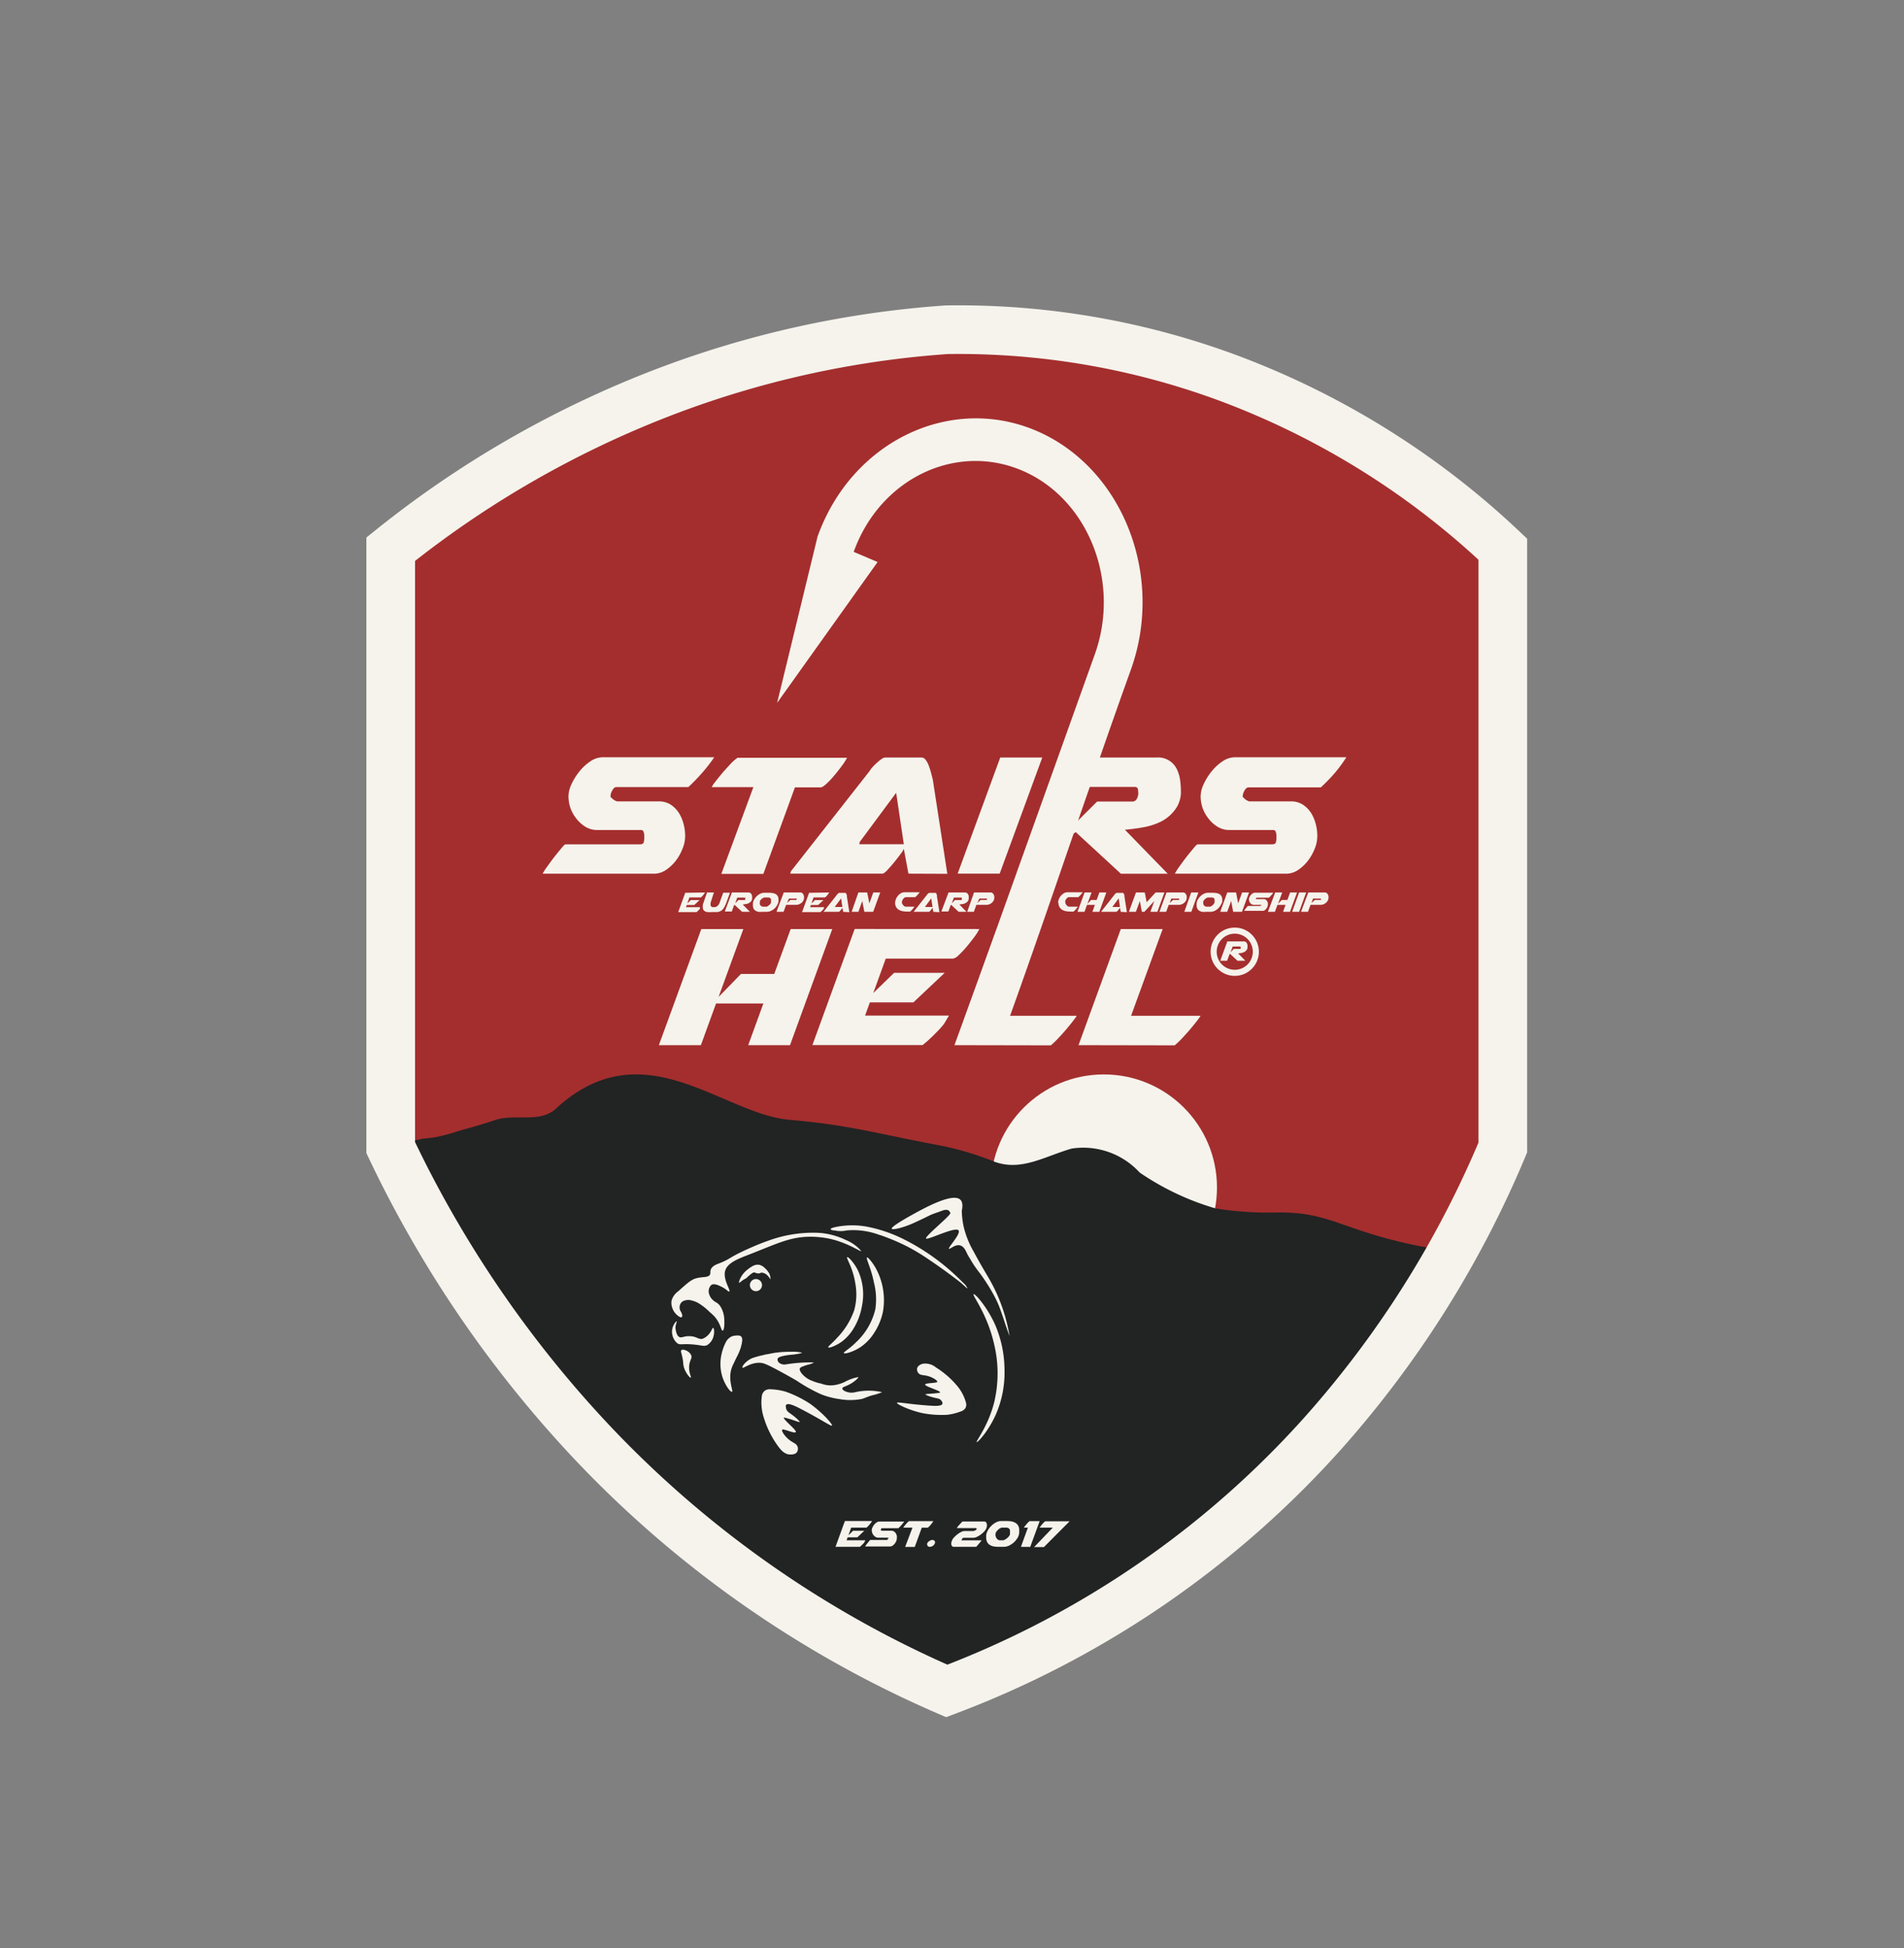
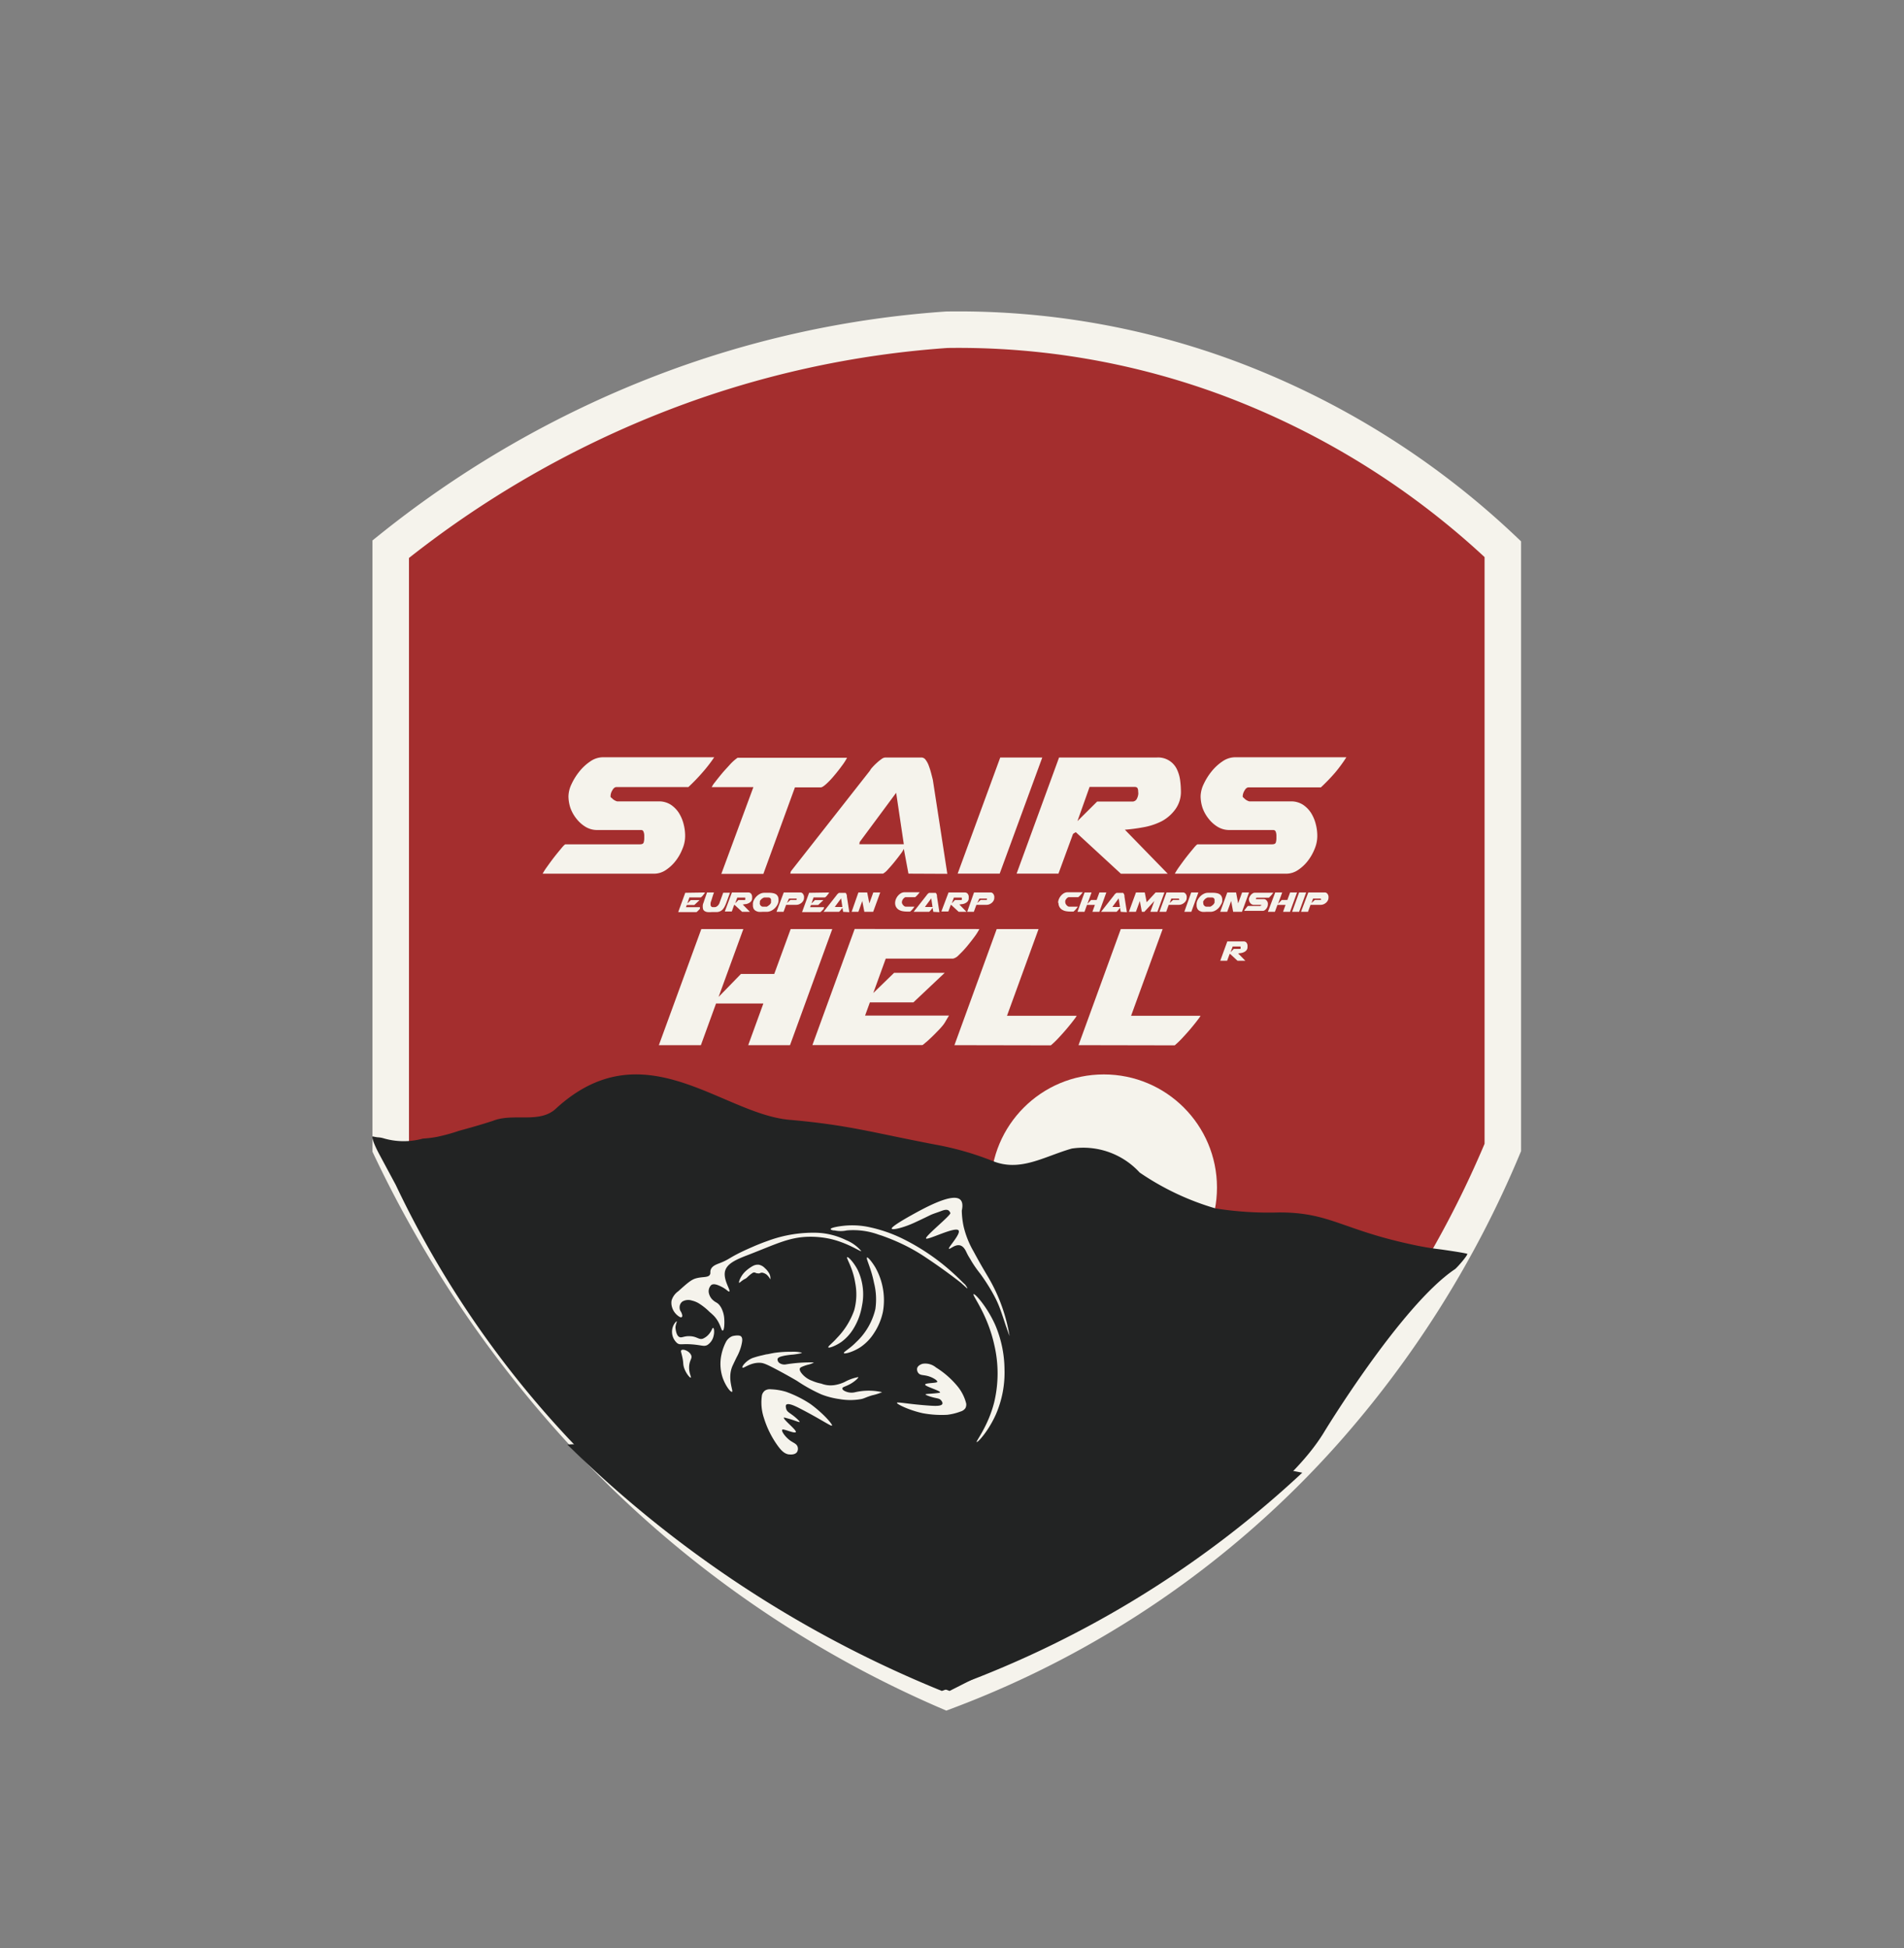
<svg xmlns="http://www.w3.org/2000/svg" viewBox="0 0 313 320.31">
  <rect x="0" y="0" width="313" height="320.31" fill="#808080" stroke="none" />
  <defs>
    <style>.cls-2{fill:#f5f3ec}.cls-3{fill:#222323}</style>
  </defs>
  <g id="COLOR">
    <path d="M155.64 54.21a161.18 161.18 0 0 0-47 10.46 167.19 167.19 0 0 0-44.41 25.62v98.38a188.5 188.5 0 0 0 32.59 47.92A176.78 176.78 0 0 0 155.64 278a157.28 157.28 0 0 0 62-42.56 168 168 0 0 0 29.41-46.79V90.29a133.54 133.54 0 0 0-45-28.09 127.46 127.46 0 0 0-46.41-7.99Z" style="stroke:#f5f3ec;stroke-miterlimit:10;fill:#a42e2e;stroke-width:6px" />
    <circle class="cls-2" cx="181.46" cy="195.24" r="18.6" />
    <path class="cls-3" d="M239.18 208.66c.32-.21 2.3-2.48 2-2.54-.51-.12-1.46-.3-4.25-.7a48.18 48.18 0 0 1-4.95-.84c-11.38-2.45-13.38-5.25-21.66-5.25a56.14 56.14 0 0 1-10.5-.66 43.66 43.66 0 0 1-12.47-5.9 12.58 12.58 0 0 0-11.16-3.94c-4.59 1.31-8.53 3.94-13.12 2a48.85 48.85 0 0 0-9.19-2.63c-10.5-2-14.2-3.22-24.12-4.1-11.19-1-24.08-15.13-38.51-1.71-2.72 2.34-6.93.56-10.21 1.88-2 .65-3.78 1.15-5.58 1.64a30.29 30.29 0 0 1-3.64 1 18.1 18.1 0 0 1-2.3.28 11.77 11.77 0 0 1-6.58-.08 4.06 4.06 0 0 0-.86-.13c-.68-.09-.78-.17-.85-.12s0 .87 1.29 3.22l2.54 4.73a163 163 0 0 0 28.43 41.73A165.06 165.06 0 0 0 156.1 278c42-21.15 56.52-34.26 61.55-42.52 0-.02 12.72-20.92 21.53-26.82Z" />
    <path class="cls-3" d="M214.08 242.12a138.85 138.85 0 0 0-21.92-2.59c-2-.07-5.13-.18-9.21 0-4.73.24-6.18.67-9.06.83-5.7.32-6.21-1-14.69-2-5.36-.62-12.42-1.43-17.79 0-.74.2-3.45.91-7.25 1.64-.94.18-2 .35-3.38.48-5.31.53-9 .06-16.45-.91-13.07-1.7-18.45-2.34-21.06-2.07a188.88 188.88 0 0 0 61.56 40.5 168.93 168.93 0 0 0 59.25-35.88Z" />
    <path class="cls-2" d="M105.91 137.58v-.22a1.58 1.58 0 0 0-.11-.59.4.4 0 0 0-.39-.31h-7.2a3.7 3.7 0 0 1-1.95-.52 5.55 5.55 0 0 1-1.49-1.33 6.14 6.14 0 0 1-1-1.78 6.22 6.22 0 0 1-.32-1.91 4.84 4.84 0 0 1 .5-2 10 10 0 0 1 1.3-2.09 8.06 8.06 0 0 1 1.8-1.66 3.66 3.66 0 0 1 2-.67h18.36a24 24 0 0 1-1.89 2.45 31.58 31.58 0 0 1-2.36 2.45h-11.82c-.26 0-.49.18-.68.54a1.91 1.91 0 0 0-.29.87v.19s0 .07.14.16a2.53 2.53 0 0 1 .22.2 1.61 1.61 0 0 0 .41.27 1.54 1.54 0 0 0 .31.12h6.84a3.58 3.58 0 0 1 2 .56 4.62 4.62 0 0 1 1.35 1.4 6.42 6.42 0 0 1 .75 1.82 7.57 7.57 0 0 1 .24 1.8v.22a5.33 5.33 0 0 1-.44 2 7.81 7.81 0 0 1-1.13 2 6.76 6.76 0 0 1-1.62 1.5 3.47 3.47 0 0 1-1.89.59H89.2a11.2 11.2 0 0 1 .74-1.15c.38-.53.77-1.07 1.19-1.61s.81-1 1.17-1.44.58-.63.65-.63h12.24c.36 0 .57-.1.63-.32a2.54 2.54 0 0 0 .09-.68Zm17.94-8.17H117a3.8 3.8 0 0 1 .52-.79c.33-.43.71-.91 1.15-1.44s.9-1 1.37-1.53a7.39 7.39 0 0 1 1.21-1.07h18a9.48 9.48 0 0 1-.85 1.32c-.39.54-.81 1.07-1.26 1.6a13.36 13.36 0 0 1-1.29 1.37c-.42.38-.73.58-.92.58h-4.25l-5.19 14.22h-6.91Zm25.49 14.22-.76-4.07a4.32 4.32 0 0 1-.52.83c-.3.41-.64.84-1 1.29s-.74.88-1.1 1.27a3.08 3.08 0 0 1-.79.68h-15.24c0-.19.07-.28.07-.25v-.11l13-16.56a2.54 2.54 0 0 1 .43-.58 9.24 9.24 0 0 1 .7-.7 7.12 7.12 0 0 1 .76-.62 1.17 1.17 0 0 1 .63-.27h6a.86.86 0 0 1 .66.4 3.57 3.57 0 0 1 .52 1 11.38 11.38 0 0 1 .38 1.21c.11.42.2.77.27 1.06l2.38 15.45Zm-8.07-4.83h7.31l-1.26-8.46-6 8.1Zm23.16-14.26h6.91l-7 19.09h-6.91Zm9.67 0h16.06a3.4 3.4 0 0 1 3.3 1.91 6.06 6.06 0 0 1 .54 1.8 14.94 14.94 0 0 1 .13 1.8 4.87 4.87 0 0 1-.91 3A6.65 6.65 0 0 1 191 135a10.79 10.79 0 0 1-3 1 29.13 29.13 0 0 1-3.08.41l7.05 7.24h-7.7l-7.42-6.84-.45.28-2.4 6.54h-6.88Zm13 5.51a1 1 0 0 0-.11-.48c-.07-.13-.25-.2-.54-.2h-7.33l-2 5.63 3.24-3.22h5.76a.81.81 0 0 0 .78-.48 2.13 2.13 0 0 0 .23-.85Zm22.73 7.53v-.22a1.78 1.78 0 0 0-.1-.59.42.42 0 0 0-.4-.31h-7.2a3.7 3.7 0 0 1-1.95-.52 5.55 5.55 0 0 1-1.49-1.33 6.14 6.14 0 0 1-1-1.78 6.22 6.22 0 0 1-.32-1.91 4.84 4.84 0 0 1 .5-2 10 10 0 0 1 1.3-2.09 8.06 8.06 0 0 1 1.8-1.66 3.69 3.69 0 0 1 2-.67h18.36a24 24 0 0 1-1.83 2.5 31.58 31.58 0 0 1-2.36 2.45h-11.88c-.26 0-.49.18-.68.54a1.91 1.91 0 0 0-.29.87v.14s.05.07.14.16a2.53 2.53 0 0 1 .22.2 1.61 1.61 0 0 0 .41.27 1.54 1.54 0 0 0 .31.12h6.84a3.58 3.58 0 0 1 2 .56 4.62 4.62 0 0 1 1.35 1.4 6.42 6.42 0 0 1 .75 1.82 7.57 7.57 0 0 1 .24 1.8v.22a5.51 5.51 0 0 1-.43 2 8.17 8.17 0 0 1-1.14 2 6.76 6.76 0 0 1-1.62 1.5 3.47 3.47 0 0 1-1.89.59h-18.34a10.64 10.64 0 0 1 .73-1.15c.38-.53.77-1.07 1.19-1.61s.81-1 1.17-1.44.58-.63.65-.63h12.24c.36 0 .57-.1.63-.32a2.54 2.54 0 0 0 .09-.68Zm-94.54 15.16h6.91l-4.07 11.16 3.68-3.78h5.47l2.7-7.38h6.84l-6.95 19.09H123l2.49-6.85h-7.78l-2.49 6.85h-6.91Zm45.71 0a9.25 9.25 0 0 1-.84 1.32c-.4.54-.82 1.07-1.26 1.6a15.91 15.91 0 0 1-1.3 1.37 1.83 1.83 0 0 1-.92.57h-11.07l-2.05 5.66 3.42-3.32h8.32l-5.15 4.86H143l-.79 2.17H156a3.11 3.11 0 0 1-.18.3l-.29.49c-.09.17-.19.32-.28.47l-.18.25a11.1 11.1 0 0 1-.89 1c-.37.38-.73.75-1.09 1.09s-.68.65-1 .89a2.84 2.84 0 0 1-.45.36h-18.09l6.95-19.09Zm-4.1 19.09 6.95-19.09h6.88L165.54 167H177a4.27 4.27 0 0 1-.42.61c-.3.41-.68.88-1.13 1.42s-.94 1.08-1.44 1.62a14.26 14.26 0 0 1-1.26 1.21Zm20.4 0 6.95-19.09h6.88L185.94 167h11.42a4.27 4.27 0 0 1-.42.61c-.3.41-.68.88-1.13 1.42s-.94 1.08-1.44 1.62a14.26 14.26 0 0 1-1.26 1.21Z" />
-     <path class="cls-2" d="M170.31 70.8c-14.16-6-30.33 1.82-35.91 17.41l-6.65 27.35 16.52-23.16-3.93-1.67c4.3-12 16.72-18 27.63-13.39s16.31 18.25 12 30.25c-7.12 19.91-14.29 39.92-21.41 59.82 2.22.06 5.12 0 7.34 0 6.88-19.12 13.13-38.18 20-57.3 5.6-15.59-1.43-33.28-15.59-39.31Zm-26.96 179.27a2.36 2.36 0 0 1-.18.29l-.29.36c-.09.11-.19.21-.28.3s-.16.13-.21.13h-2.46l-.46 1.25.76-.73h1.85l-1.14 1.08h-1.6l-.17.48h3.06a.78.78 0 0 1 0 .07l-.06.1-.06.11v.05c-.05.07-.12.14-.2.23l-.25.24-.21.2-.1.08h-4l1.54-4.24Zm2.7 2.93a.68.68 0 0 0 0-.14.1.1 0 0 0-.09-.06h-1.6a.77.77 0 0 1-.43-.12 1.38 1.38 0 0 1-.34-.3 1.47 1.47 0 0 1-.21-.39 1.33 1.33 0 0 1-.07-.43 1.13 1.13 0 0 1 .11-.43 2.59 2.59 0 0 1 .29-.47 1.7 1.7 0 0 1 .4-.36.81.81 0 0 1 .45-.15h4.08q-.19.27-.42.54a6.75 6.75 0 0 1-.53.55H145q-.09 0-.15.12a.45.45 0 0 0-.06.19l.05.05.09.06h1.59a.84.84 0 0 1 .45.12 1.11 1.11 0 0 1 .3.31 1.46 1.46 0 0 1 .16.41 1.41 1.41 0 0 1 0 .4 1.29 1.29 0 0 1-.09.45 2.3 2.3 0 0 1-.25.43 1.64 1.64 0 0 1-.36.34.86.86 0 0 1-.42.13h-4.08a1.52 1.52 0 0 1 .16-.26 4.11 4.11 0 0 1 .27-.35l.26-.32c.08-.1.12-.14.14-.14h2.72c.08 0 .13 0 .14-.08a.68.68 0 0 0 0-.15Zm3.95-1.85h-1.51l.12-.18.25-.32c.1-.11.2-.23.31-.34a1.58 1.58 0 0 1 .26-.23h4a2.36 2.36 0 0 1-.18.29l-.29.36c-.09.11-.19.21-.28.3s-.16.13-.21.13h-.94l-1.15 3.16h-1.58Zm2.79 2.2a.8.8 0 0 1 .48-.17.49.49 0 0 1 .33.11.37.37 0 0 1 .11.27.64.64 0 0 1-.09.3 1.06 1.06 0 0 1-.27.29.82.82 0 0 1-.23.11.74.74 0 0 1-.25.05.49.49 0 0 1-.33-.11.34.34 0 0 1-.12-.27.4.4 0 0 1 0-.18.84.84 0 0 1 .37-.4Zm5.26-.17s0 .06.09.06h3.24l-.33.41-.3.35a3.09 3.09 0 0 1-.28.31h-3.64a.38.38 0 0 1-.34-.15.55.55 0 0 1-.11-.36 1.12 1.12 0 0 1 .08-.43 1.59 1.59 0 0 1 .22-.43 3.06 3.06 0 0 1 .36-.39 5 5 0 0 1 .5-.41 3.18 3.18 0 0 1 .53-.31 1.25 1.25 0 0 1 .48-.12h1.52l.11-.05.15-.07.08-.05h.05a.33.33 0 0 0 .08-.22c0-.06 0-.09-.07-.09h-3.19c.06-.09.12-.18.2-.28a3.47 3.47 0 0 1 .25-.29l.26-.28a2.72 2.72 0 0 1 .24-.24h3.53a.43.43 0 0 1 .37.17.87.87 0 0 1 .11.44 1.64 1.64 0 0 1-.06.42 1.79 1.79 0 0 1-.2.39 2.4 2.4 0 0 1-.38.42 5.08 5.08 0 0 1-.51.41 3.91 3.91 0 0 1-.56.31 1.34 1.34 0 0 1-.52.12h-1.6a.27.27 0 0 0-.13.05.43.43 0 0 0-.11.12Zm9.25-.38a3.3 3.3 0 0 1-.6.75 3.44 3.44 0 0 1-.8.55 2.18 2.18 0 0 1-.93.21h-.8a5.22 5.22 0 0 1-.82-.07 1.75 1.75 0 0 1-.64-.25 1.09 1.09 0 0 1-.43-.47 1.48 1.48 0 0 1-.16-.74 1.41 1.41 0 0 1 0-.2 1.8 1.8 0 0 1 0-.22 2.46 2.46 0 0 1 .29-.79 3.44 3.44 0 0 1 .58-.74 2.89 2.89 0 0 1 .76-.55 1.8 1.8 0 0 1 .84-.21h1a3.94 3.94 0 0 1 .8.08 1.94 1.94 0 0 1 .62.27 1.27 1.27 0 0 1 .4.46 1.52 1.52 0 0 1 .14.69 1.48 1.48 0 0 1 0 .21v.23a2 2 0 0 1-.25.79Zm-3.65-.49v.05a.89.89 0 0 0 .06.3.85.85 0 0 0 .15.28 1.1 1.1 0 0 0 .22.21.56.56 0 0 0 .27.08h.53a.56.56 0 0 0 .25-.07 3.4 3.4 0 0 0 .3-.18l.3-.25a1.57 1.57 0 0 0 .21-.28 1 1 0 0 0 .09-.17v-.08a.6.6 0 0 0 0-.08v-.27a2.11 2.11 0 0 0 0-.25.54.54 0 0 0-.1-.23.46.46 0 0 0-.2-.16.73.73 0 0 0-.32-.06h-.65a.57.57 0 0 0-.27.07 1.19 1.19 0 0 0-.3.18 1.52 1.52 0 0 0-.26.25 1.17 1.17 0 0 0-.2.27l-.07.18a.56.56 0 0 0 0 .15s-.01.03-.01.06Zm4.18 2 1.15-3.16h-.66l.12-.18.25-.32c.1-.11.2-.23.31-.34a1.58 1.58 0 0 1 .26-.23h1.65l-1.55 4.24Zm5.24-3.16h-2.15l.08-.15.25-.32c.1-.11.2-.23.31-.34a1.27 1.27 0 0 1 .27-.23h4l-4.22 4.24H170Z" />
-     <path d="M155.64 54.21a161.18 161.18 0 0 0-47 10.46 167.19 167.19 0 0 0-44.41 25.62v98.38a188.5 188.5 0 0 0 32.59 47.92A176.78 176.78 0 0 0 155.64 278a157.28 157.28 0 0 0 62-42.56 168 168 0 0 0 29.41-46.79V90.29a133.54 133.54 0 0 0-45-28.09 127.46 127.46 0 0 0-46.41-7.99Z" style="stroke-width:8px;fill:none;stroke:#f5f3ec;stroke-miterlimit:10" />
    <g id="KAPR">
      <g id="KAPR-2" data-name="KAPR">
        <path class="cls-2" d="M136.55 202.07c0-.24 1.35-.46 2.11-.54a13.3 13.3 0 0 1 3.9.15 23.51 23.51 0 0 1 5.89 2 36 36 0 0 1 8.89 6.24c.57.53 1 1 1.32 1.27.33.47.39.59.36.61s-.06 0-.42-.33-.44-.39-.57-.52c-2.26-1.77-4.2-3.12-5.64-4.08a30.54 30.54 0 0 0-3.06-1.84 32.69 32.69 0 0 0-3.23-1.46c-.42-.16-.78-.3-1.19-.44l-.45-.14a12.13 12.13 0 0 0-5.26-.7 4.77 4.77 0 0 1-2 0c-.2.02-.64-.08-.65-.22Zm-17.16 18.46a8.08 8.08 0 0 0-.79 2.17 7.2 7.2 0 0 0 .15 3.65c.44 1.38 1.33 2.57 1.59 2.47s-.77-2.06 0-4.07c.08-.21.3-.66.74-1.58a8.3 8.3 0 0 0 .76-1.85c.16-.66.3-1.26 0-1.59s-1.36-.09-1.44-.06a2.06 2.06 0 0 0-1.01.86ZM112 222c-.13.12 0 .34.18 1.17s.09 1 .23 1.55c.28 1 1 1.84 1.15 1.77s-.48-1-.21-2.32c.15-.68.42-.88.3-1.29-.25-.76-1.41-1.18-1.65-.88Z" />
-         <circle class="cls-2" cx="124.27" cy="211.28" r="1" />
        <path class="cls-2" d="M121.51 210.9c-.12-.07.22-1.1 1-1.85a6.09 6.09 0 0 1 1-.77 3 3 0 0 1 .47-.25 1.69 1.69 0 0 1 .77-.1 1.83 1.83 0 0 1 1 .57 2.82 2.82 0 0 1 .54.61 1.69 1.69 0 0 1 .35 1.2c-.06 0-.17-.37-.61-.75a1.69 1.69 0 0 0-.69-.32.48.48 0 0 0-.18 0 1.42 1.42 0 0 0-.29.1.73.73 0 0 1-.33 0c-.27 0-.33-.12-.52-.14s-.31.08-.57.26a8.7 8.7 0 0 0-.7.62c-.26.21-.31.16-.65.4s-.55.45-.59.42Zm25.08-8.9c-.14-.32 2.66-1.89 3.09-2.13 2.24-1.25 7-3.89 8.22-2.6.23.24.44.72.21 1.76a13.6 13.6 0 0 0 .29 2.56 15 15 0 0 0 1.65 4.16c1.56 2.9 2.18 3.78 2.91 5.12a28 28 0 0 1 3 8.78s-.18-.46-.49-1.36c-.21-.58-.31-.91-.43-1.27-.38-1.14-.67-2-1.07-2.9-.34-.75-.64-1.28-.93-1.8a32.82 32.82 0 0 0-1.9-2.92 18.79 18.79 0 0 1-1.49-2.14c-.16-.31-.43-.66-.72-1.27-.18-.38-.48-1.07-1.1-1.24-.84-.22-1.67.7-1.84.54s2-2.45 1.59-3c-.49-.72-5.16 1.68-5.35 1.32s4.08-3.78 4-4.18a.92.92 0 0 0-.3-.43c-.34-.21-.81-.05-1.26.12-.73.28-1.28.42-1.88.72 0 0-1.11.55-2.31 1.1-1.71.82-3.77 1.36-3.89 1.06Zm.86 28.63c-.07.19 1.88 1.18 4.2 1.7a16.91 16.91 0 0 0 4.06.27 9.26 9.26 0 0 0 2.2-.54 1.44 1.44 0 0 0 .78-.53 1.25 1.25 0 0 0 .14-.8 7.27 7.27 0 0 0-1.58-3 14.46 14.46 0 0 0-3.38-2.91 2.75 2.75 0 0 0-2.11-.62c-.1 0-.9.22-1 .8a1 1 0 0 0 .22.75c.31.36.73.29 1.35.43.92.2 1.8.76 1.75 1s-1.94.15-2 .45 2.52 1 2.46 1.29c0 .05-.11.08-.82.15-1.11.11-1.56.09-1.57.18s.76.38 1.41.53.91.15 1.16.46c0 0 .29.33.2.56-.15.42-1.32.34-2 .3-3.48-.23-5.41-.66-5.47-.47Zm-25.4-5.79c-.13-.2.63-1.16 1.65-1.57a14.39 14.39 0 0 1 1.61-.45l.66-.16c.24 0 .78-.16 1.47-.26a18 18 0 0 1 2.66-.16 6.08 6.08 0 0 1 1.73.15c0 .13-1.34.3-1.45.31a13.27 13.27 0 0 0-1.47.19c-.57.13-1 .24-1.09.54a.75.75 0 0 0 .33.67 1.46 1.46 0 0 0 1.12.2 25.36 25.36 0 0 1 4.54-.31 3.38 3.38 0 0 1-1 .38 6.85 6.85 0 0 0-.71.23c-.36.14-.53.22-.6.36-.14.3.2.73.36.92a3.94 3.94 0 0 0 1.67 1.14 6.84 6.84 0 0 0 1.47.45 4.42 4.42 0 0 0 1.36.29 4.54 4.54 0 0 0 .92-.06 6 6 0 0 0 1.58-.5 7.41 7.41 0 0 1 2.24-.8c.06.11-.56.72-1.37 1.16s-1.24.45-1.25.71.41.44.53.49a2.5 2.5 0 0 0 1.6.12 10 10 0 0 1 4.4 0 9.13 9.13 0 0 1-1.64.52c-1.08.33-1.24.49-1.76.61a10.16 10.16 0 0 1-3.66 0 13 13 0 0 1-2.92-.76 26.26 26.26 0 0 1-4-2.22c-.11-.07-1.41-.83-3.13-1.75-2-1.06-2.42-1.21-3-1.23-1.6-.05-2.71 1.01-2.85.79Z" />
        <path class="cls-2" d="M160.05 212.77c.23-.14 2.2 2.06 3.53 5a19 19 0 0 1 1.55 7.3 17.25 17.25 0 0 1-1.4 7.43c-1.21 2.74-3 4.69-3.17 4.58s1.88-2.59 2.88-6.55a20.51 20.51 0 0 0 0-9.47c-1.12-5.06-3.66-8.12-3.39-8.29Zm-20.97-8.89a11.91 11.91 0 0 0-4.88-1.21 21.62 21.62 0 0 0-7.72 1.24l-.5.18c-.7.25-1.18.45-1.75.68l-.87.38c-3.59 1.58-3.25 1.83-5.08 2.53-.49.19-1.22.44-1.44 1.06-.13.36 0 .52-.12.79-.29.58-1.22.31-2.38.66-.76.23-1.45.85-2.84 2.1a2.86 2.86 0 0 0-1.1 1.53 2.43 2.43 0 0 0 .08 1.1 2.74 2.74 0 0 0 .79 1.25c.07.06.58.52.78.38s.07-.43.06-.5a1.88 1.88 0 0 0-.27-.55 1.36 1.36 0 0 1-.08-.89 1.18 1.18 0 0 1 .42-.63 1.91 1.91 0 0 1 1.56-.16 3.89 3.89 0 0 1 1.25.53 10 10 0 0 1 1.67 1.35 9.67 9.67 0 0 1 .74.68c1.08 1.17 1.14 2.41 1.4 2.38s.32-1.17.26-1.95a4.35 4.35 0 0 0-.34-1.46 2.9 2.9 0 0 0-.5-.84c-.35-.39-.53-.35-.94-.7a2.13 2.13 0 0 1-.72-1.11 1.43 1.43 0 0 1 .37-1.44c.46-.31 1.19.05 1.68.29.82.4 1.13.87 1.27.78.29-.17-1-1.86-.7-3.3.3-1.27 1.76-1.93 3.77-2.7 4.52-1.74 6.71-2.93 10-3a15.26 15.26 0 0 1 3.54.35c3 .69 5 2.18 5.09 2a6.4 6.4 0 0 0-2.5-1.8Zm3.45 2.86c-.22.12.67 1.73 1.14 4.13a11 11 0 0 1 .23 4.36 10.8 10.8 0 0 1-3.17 5.44c-1.09 1.12-2.11 1.6-2 1.79s1.55-.2 2.75-1a7.91 7.91 0 0 0 2.2-2.29 10.11 10.11 0 0 0 1.47-3.53 11 11 0 0 0-1.25-7.27c-.51-.85-1.2-1.71-1.37-1.63Z" />
        <path class="cls-2" d="M139.27 206.69c-.21.12.92 1.69 1.31 4.18a9.81 9.81 0 0 1-.16 4.55 12.43 12.43 0 0 1-2.84 4.56c-.77.88-1.52 1.38-1.41 1.54s1.26-.27 2.19-.93a7.57 7.57 0 0 0 1.93-2.13 10.51 10.51 0 0 0 1.41-3.76 9.38 9.38 0 0 0-.7-5.91c-.63-1.23-1.56-2.21-1.73-2.1Zm-28.03 10.54c-.08 0-.45.39-.63.91a2.49 2.49 0 0 0 .71 2.68c.49.35.73.08 2.4.2s2 .42 2.59.09a2.38 2.38 0 0 0 1-1.49c.16-.6.08-1.28-.07-1.3s-.19.32-.5.76a2.75 2.75 0 0 1-1.18 1c-.68.23-.91-.33-2.07-.4s-1.45.4-1.91.07-.54-1.42-.54-1.54c.05-.55.28-.94.2-.98Z" />
      </g>
      <path class="cls-2" d="M136.77 234.38c.15-.17-1.41-2-3.55-3.56a18.57 18.57 0 0 0-4-2 9.74 9.74 0 0 0-2.47-.41 1.52 1.52 0 0 0-1 .21 1.39 1.39 0 0 0-.49.75 8 8 0 0 0 .32 3.75 15.66 15.66 0 0 0 2.18 4.44c.66.93 1.18 1.43 1.88 1.55.12 0 1 .15 1.38-.38a1.06 1.06 0 0 0 .1-.87c-.17-.5-.62-.61-1.19-1-.85-.61-1.5-1.56-1.34-1.8s2 .68 2.23.39-2.14-2.1-1.95-2.38c0-.05.14 0 .89.2 1.19.37 1.64.59 1.69.5s-.62-.72-1.21-1.15-.86-.55-1-1c0-.05-.14-.47 0-.66.34-.36 1.51.22 2.14.54 3.46 1.77 5.25 3.04 5.39 2.88Z" />
    </g>
    <path class="cls-2" d="M115.9 146.73a1.27 1.27 0 0 1-.14.22l-.21.27a1.63 1.63 0 0 1-.22.23.31.31 0 0 1-.15.09h-1.85l-.34 1 .57-.56H115l-.86.81h-1.24l-.14.36h2.3a.15.15 0 0 1 0 .06v.08a.43.43 0 0 1 0 .07v.05l-.15.16-.18.19-.16.14-.08.06h-3l1.16-3.18Zm-.14 1.34.47-1.34h1.14c-.15.41-.25.73-.33 1s-.13.39-.17.5l-.06.22v.06a1.76 1.76 0 0 0 0 .19.44.44 0 0 0 .11.33.34.34 0 0 0 .26.11h.29a.6.6 0 0 0 .27-.06 1.07 1.07 0 0 0 .22-.15 1.54 1.54 0 0 0 .17-.19l.11-.18.65-1.79H120l-.54 1.49a6.41 6.41 0 0 1-.31.73 2.32 2.32 0 0 1-.35.53 1.32 1.32 0 0 1-.46.32 1.46 1.46 0 0 1-.62.11H117a3.63 3.63 0 0 1-.71 0 1.08 1.08 0 0 1-.45-.16.62.62 0 0 1-.24-.27 1.25 1.25 0 0 1-.07-.41.66.66 0 0 1 0-.14 1 1 0 0 1 0-.15 2 2 0 0 1 .08-.31c.08-.19.11-.31.15-.44Zm4.56-1.34H123a.56.56 0 0 1 .55.32 1.32 1.32 0 0 1 .09.3v.3a.83.83 0 0 1-.15.51 1.15 1.15 0 0 1-.38.31 1.58 1.58 0 0 1-.49.17c-.19 0-.36.06-.52.07l1.18 1.2H122l-1.24-1.14h-.07l-.39 1.09h-1.15Zm2.18.92a.19.19 0 0 0 0-.08.11.11 0 0 0-.09 0h-1.21l-.34.94.53-.54h1a.14.14 0 0 0 .13-.08.43.43 0 0 0 0-.14Zm5.24 1.19a2.17 2.17 0 0 1-.45.55 2.13 2.13 0 0 1-.59.38 1.68 1.68 0 0 1-.7.14h-.7a3 3 0 0 1-.61 0 1.5 1.5 0 0 1-.48-.18.93.93 0 0 1-.33-.35 1.33 1.33 0 0 1-.11-.56v-.31a1.74 1.74 0 0 1 .22-.64 2.27 2.27 0 0 1 .43-.55 2.22 2.22 0 0 1 .57-.39 1.45 1.45 0 0 1 .63-.15h.89a2.77 2.77 0 0 1 .61.07 1.33 1.33 0 0 1 .47.19 1 1 0 0 1 .29.35 1.13 1.13 0 0 1 .1.51v.28a1.75 1.75 0 0 1-.24.66Zm-2.83-.43a.68.68 0 0 0 0 .23.71.71 0 0 0 .11.21.61.61 0 0 0 .17.15.36.36 0 0 0 .2.06h.5a.34.34 0 0 0 .16 0 1.1 1.1 0 0 0 .23-.13l.24-.19a.73.73 0 0 0 .16-.21.42.42 0 0 0 .07-.13v-.11a.38.38 0 0 0 0-.1v-.11a1.21 1.21 0 0 0 0-.19.53.53 0 0 0-.08-.17.33.33 0 0 0-.14-.12.57.57 0 0 0-.24-.05h-.59a.42.42 0 0 0-.21.06 1.27 1.27 0 0 0-.22.13 1.8 1.8 0 0 0-.2.19 1.37 1.37 0 0 0-.15.21.69.69 0 0 0 0 .13.26.26 0 0 0 0 .11s-.01.01-.01.03Zm3.93-1.68h2.76a.45.45 0 0 1 .28.1.58.58 0 0 1 .18.23 1 1 0 0 1 .11.28 1.58 1.58 0 0 1 0 .28.93.93 0 0 1-.12.46 1.31 1.31 0 0 1-.3.36 1.69 1.69 0 0 1-.41.24 1.35 1.35 0 0 1-.43.08h-1.68l-.42 1.15h-1.16Zm.53 1.73.57-.51h1a.43.43 0 0 0 0-.07l.05-.07-.06-.08h-1.23Zm6.94-1.73a1.27 1.27 0 0 1-.14.22 2.47 2.47 0 0 1-.21.27 1.6 1.6 0 0 1-.21.23.33.33 0 0 1-.16.09h-1.85l-.34 1 .57-.56h1.39l-.86.81h-1.19l-.14.36h2.3a.15.15 0 0 1 0 .06l-.05.08a.43.43 0 0 1 0 .07v.05l-.15.16-.18.19-.16.14-.08.06h-3l1.16-3.18Zm2.3 3.18-.13-.67a.33.33 0 0 1-.08.13l-.17.22a2 2 0 0 1-.18.21.49.49 0 0 1-.14.11h-2.53l2.16-2.75a.26.26 0 0 1 .07-.1l.12-.12.12-.1a.25.25 0 0 1 .11-.05h1s.07 0 .11.07a.8.8 0 0 1 .08.16 1.59 1.59 0 0 1 .07.2v.18l.4 2.57Zm-1.34-.8h1.21l-.21-1.41-1 1.35Zm3.84-2.38h1.45l.35 1.79.65-1.79h1.14l-1.16 3.18h-1.45l-.34-1.78-.64 1.78H140Zm6.04 1.71a1.63 1.63 0 0 1 .12-.59 2 2 0 0 1 .84-1 1.28 1.28 0 0 1 .6-.16h2.48a5.41 5.41 0 0 1-.35.43 3.5 3.5 0 0 1-.39.38h-1.56a.29.29 0 0 0-.16.06.7.7 0 0 0-.17.13 1.39 1.39 0 0 0-.15.19 1 1 0 0 0-.1.21.93.93 0 0 0-.05.24.61.61 0 0 0 .06.25 1.14 1.14 0 0 0 .15.23 1.18 1.18 0 0 0 .21.18.35.35 0 0 0 .21.07h1.44c-.1.14-.2.28-.32.42a2.47 2.47 0 0 1-.4.39h-.48a4.2 4.2 0 0 1-.72-.06 1.88 1.88 0 0 1-.64-.23 1.21 1.21 0 0 1-.45-.45 1.31 1.31 0 0 1-.17-.71Zm6.28 1.47-.13-.67a.42.42 0 0 1-.09.13 1.53 1.53 0 0 1-.16.22 2 2 0 0 1-.19.21.49.49 0 0 1-.13.11h-2.54l2.16-2.75a.26.26 0 0 1 .07-.1l.11-.12.13-.1a.21.21 0 0 1 .11-.05h1a.19.19 0 0 1 .12.07.8.8 0 0 1 .08.16.76.76 0 0 1 .06.2v.18l.4 2.57Zm-1.35-.8h1.22l-.21-1.41-1 1.35Zm3.85-2.38h2.68a.65.65 0 0 1 .34.09.62.62 0 0 1 .2.23 1 1 0 0 1 .1.3v.3a.83.83 0 0 1-.15.51 1.15 1.15 0 0 1-.38.31 1.64 1.64 0 0 1-.5.17c-.18 0-.35.06-.51.07l1.18 1.2h-1.29l-1.23-1.14h-.07l-.4 1.09h-1.15Zm2.17.92a.11.11 0 0 0 0-.08s0 0-.09 0h-1.2l-.34.94.52-.54h1a.13.13 0 0 0 .13-.08.27.27 0 0 0 0-.14Zm2.02-.92h2.76a.45.45 0 0 1 .28.1.71.71 0 0 1 .19.23 1.33 1.33 0 0 1 .1.28 1.58 1.58 0 0 1 0 .28.93.93 0 0 1-.12.46 1.31 1.31 0 0 1-.3.36 1.69 1.69 0 0 1-.41.24 1.35 1.35 0 0 1-.43.08h-1.68l-.42 1.15H159Zm.53 1.73.57-.51h1a.43.43 0 0 0 0-.07.18.18 0 0 0 .05-.07l-.07-.08H161Zm13.29-.02a1.63 1.63 0 0 1 .12-.59 2 2 0 0 1 .84-1 1.28 1.28 0 0 1 .6-.16h2.5a5.41 5.41 0 0 1-.35.43 3.5 3.5 0 0 1-.39.38h-1.56a.27.27 0 0 0-.16.06.7.7 0 0 0-.17.13 1.39 1.39 0 0 0-.15.19 1 1 0 0 0-.1.21.93.93 0 0 0 0 .24.61.61 0 0 0 .06.25 1.14 1.14 0 0 0 .15.23 1.18 1.18 0 0 0 .21.18.35.35 0 0 0 .21.07h1.44c-.1.14-.2.28-.32.42a2.47 2.47 0 0 1-.4.39h-.48a4.2 4.2 0 0 1-.72-.06 1.88 1.88 0 0 1-.64-.23 1.21 1.21 0 0 1-.45-.45 1.31 1.31 0 0 1-.17-.71Zm4.35-1.71h1.15l-.68 1.87.61-.64h.91l.45-1.23h1.14l-1.15 3.18h-1.14l.41-1.14h-1.3l-.41 1.14h-1.15Zm5.95 3.18-.13-.67-.08.13-.17.22-.19.21a.49.49 0 0 1-.13.11H181l2.16-2.75a.26.26 0 0 1 .07-.1.68.68 0 0 1 .12-.12l.12-.1a.21.21 0 0 1 .11-.05h1a.15.15 0 0 1 .11.07.51.51 0 0 1 .09.16 1.59 1.59 0 0 1 .07.2v.18l.4 2.57Zm-1.35-.8h1.22l-.21-1.41-1 1.35Zm6.22.8.65-1.78-1.64 1.78h-.41l-.33-1.78-.65 1.78h-1.15l1.16-3.18h1.45l.31 1.6 1.47-1.6h1.45l-1.16 3.18Zm2.65-3.18h2.75a.43.43 0 0 1 .28.1.71.71 0 0 1 .19.23.94.94 0 0 1 .1.28 1.7 1.7 0 0 1 0 .28.93.93 0 0 1-.12.46 1.34 1.34 0 0 1-.31.36 1.52 1.52 0 0 1-.41.24 1.35 1.35 0 0 1-.42.08h-1.69l-.42 1.15h-1.11Zm.52 1.73.57-.51h1v-.07a.43.43 0 0 0 0-.07l-.07-.08h-1.23Zm3.54-1.73H197l-1.16 3.18h-1.15Zm4.82 2.11a2.14 2.14 0 0 1-1 .93 1.64 1.64 0 0 1-.69.14h-.7a3.05 3.05 0 0 1-.62 0 1.6 1.6 0 0 1-.48-.18.83.83 0 0 1-.32-.35 1.19 1.19 0 0 1-.12-.56.76.76 0 0 1 0-.15v-.16a1.74 1.74 0 0 1 .22-.64 2.55 2.55 0 0 1 .43-.55 2.22 2.22 0 0 1 .57-.39 1.45 1.45 0 0 1 .63-.15h.9a2.84 2.84 0 0 1 .61.07 1.27 1.27 0 0 1 .46.19.82.82 0 0 1 .29.35 1.13 1.13 0 0 1 .11.51v.34a2 2 0 0 1-.29.6Zm-2.82-.43a.66.66 0 0 0 0 .23.71.71 0 0 0 .11.21.8.8 0 0 0 .17.15.36.36 0 0 0 .2.06h.5a.32.32 0 0 0 .16 0 .89.89 0 0 0 .23-.13 2.23 2.23 0 0 0 .24-.19.73.73 0 0 0 .16-.21.42.42 0 0 0 .07-.13v-.21a.41.41 0 0 0 0-.11 1.23 1.23 0 0 0 0-.19.51.51 0 0 0-.07-.17.44.44 0 0 0-.15-.12.54.54 0 0 0-.24-.05h-.59a.48.48 0 0 0-.21.06 1.18 1.18 0 0 0-.42.32.85.85 0 0 0-.14.21.75.75 0 0 0-.06.13.61.61 0 0 0 0 .11Zm3.93-1.68h1.45l.34 1.79.65-1.79h1.14l-1.16 3.18h-1.45l-.33-1.78-.65 1.78h-1.15Zm5.61 2.18a.2.2 0 0 0 0-.1.06.06 0 0 0-.06-.05h-1.2a.63.63 0 0 1-.33-.09.86.86 0 0 1-.25-.22 1.08 1.08 0 0 1-.16-.3 1.12 1.12 0 0 1-.05-.31.75.75 0 0 1 .09-.33 1.41 1.41 0 0 1 .21-.35 1.27 1.27 0 0 1 .3-.27.59.59 0 0 1 .34-.12h3.06a3 3 0 0 1-.32.41c-.12.14-.25.27-.39.41h-2s-.08 0-.12.09a.33.33 0 0 0 0 .14.13.13 0 0 0 .07 0h1.19a.58.58 0 0 1 .33.09.88.88 0 0 1 .23.24.79.79 0 0 1 .12.3 1.13 1.13 0 0 1 0 .3.85.85 0 0 1-.07.33 1.35 1.35 0 0 1-.19.33 1.27 1.27 0 0 1-.27.25.61.61 0 0 1-.31.09h-3.06l.12-.19.2-.26.19-.24.11-.11h2c.06 0 .1 0 .11-.05a.49.49 0 0 0 0-.12Zm2.27-2.18h1.15l-.68 1.87.61-.64h.92l.45-1.23h1.14l-1.16 3.18h-1.14l.41-1.14H210l-.42 1.14h-1.15Zm3.93 0h1.16l-1.16 3.18h-1.15Zm1.51 0h2.75a.43.43 0 0 1 .28.1.71.71 0 0 1 .19.23.94.94 0 0 1 .1.28 1.7 1.7 0 0 1 0 .28.94.94 0 0 1-.13.46 1.31 1.31 0 0 1-.3.36 1.52 1.52 0 0 1-.41.24 1.35 1.35 0 0 1-.42.08h-1.69l-.42 1.15h-1.15Zm.52 1.73.57-.51h1v-.07a.43.43 0 0 0 0-.07l-.07-.08h-1.23Z" />
  </g>
  <g id="WB_3D" data-name="WB 3D">
    <path class="cls-2" d="M201.76 154.77h2.68a.57.57 0 0 1 .34.09.55.55 0 0 1 .2.23 1 1 0 0 1 .1.3v.3a.8.8 0 0 1-.15.5 1.07 1.07 0 0 1-.38.32 1.84 1.84 0 0 1-.5.17l-.51.07 1.18 1.2h-1.29l-1.23-1.14-.07.05-.4 1.09h-1.13Zm2.17.92a.11.11 0 0 0 0-.08s0 0-.09 0h-1.2l-.34.93.52-.53h1a.13.13 0 0 0 .13-.08.3.3 0 0 0 0-.14Z" />
-     <circle cx="202.98" cy="156.47" r="3.47" style="fill:none;stroke:#f5f3ec;stroke-miterlimit:10" />
  </g>
</svg>